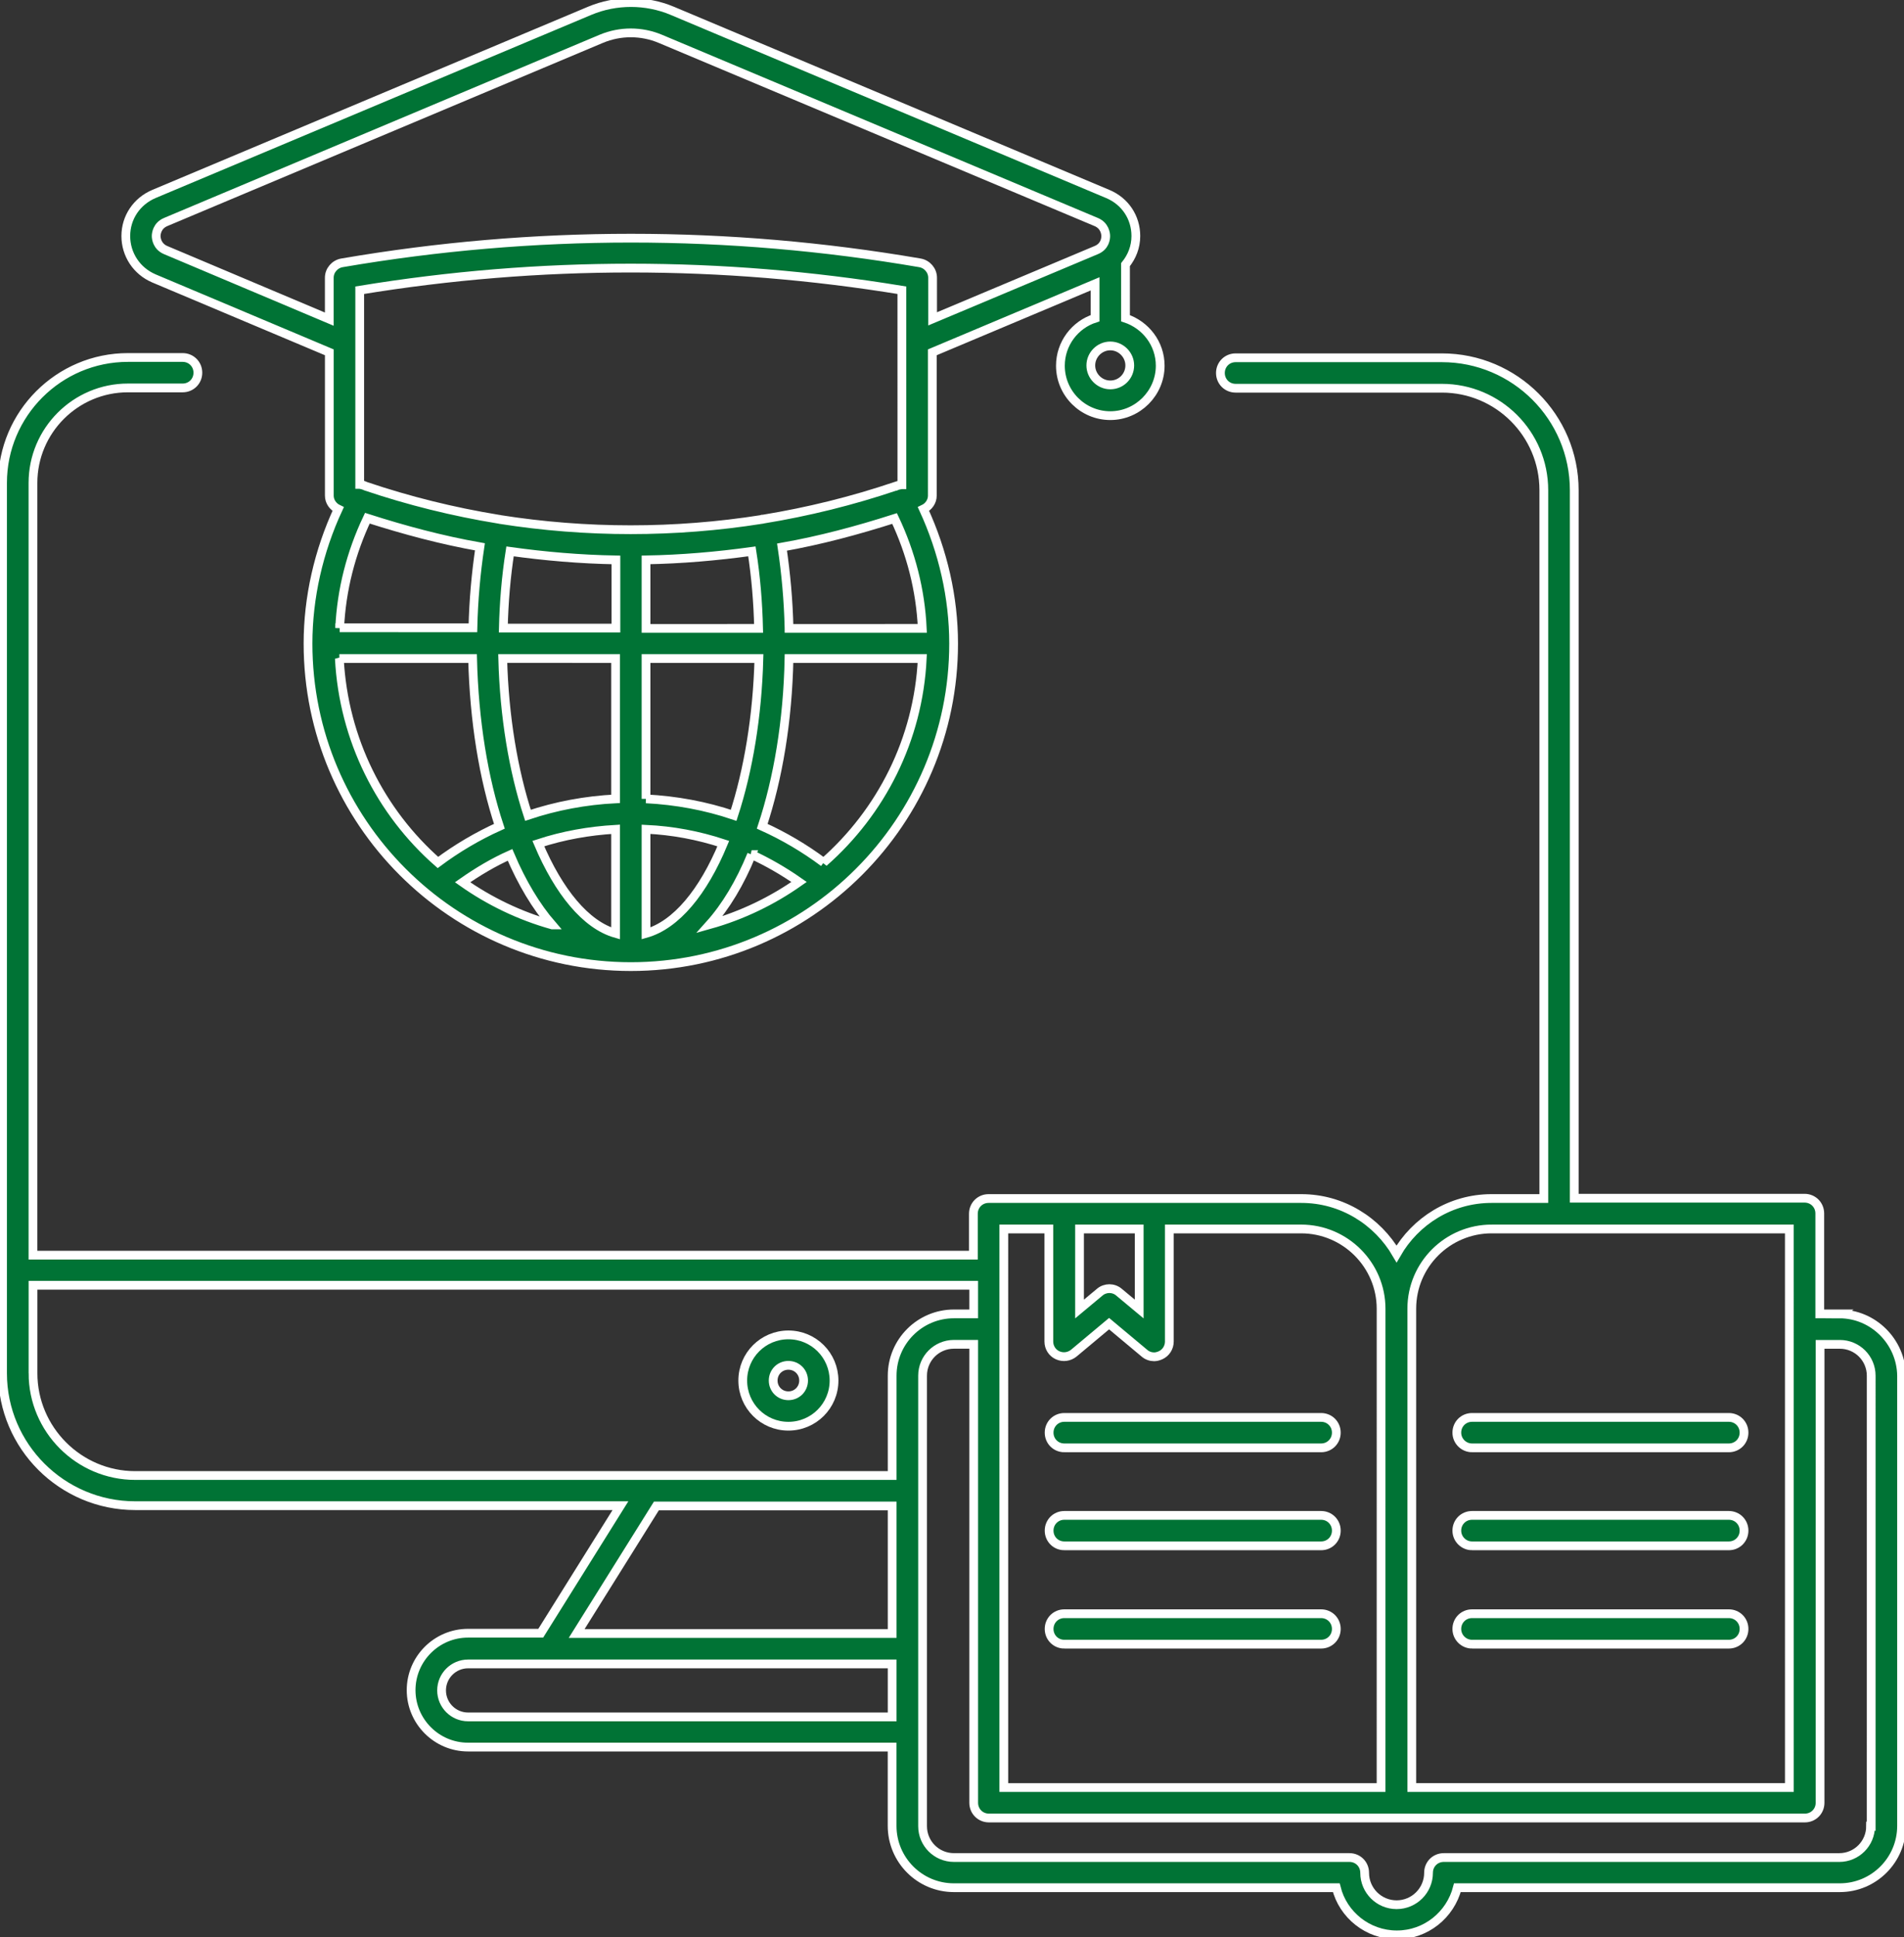
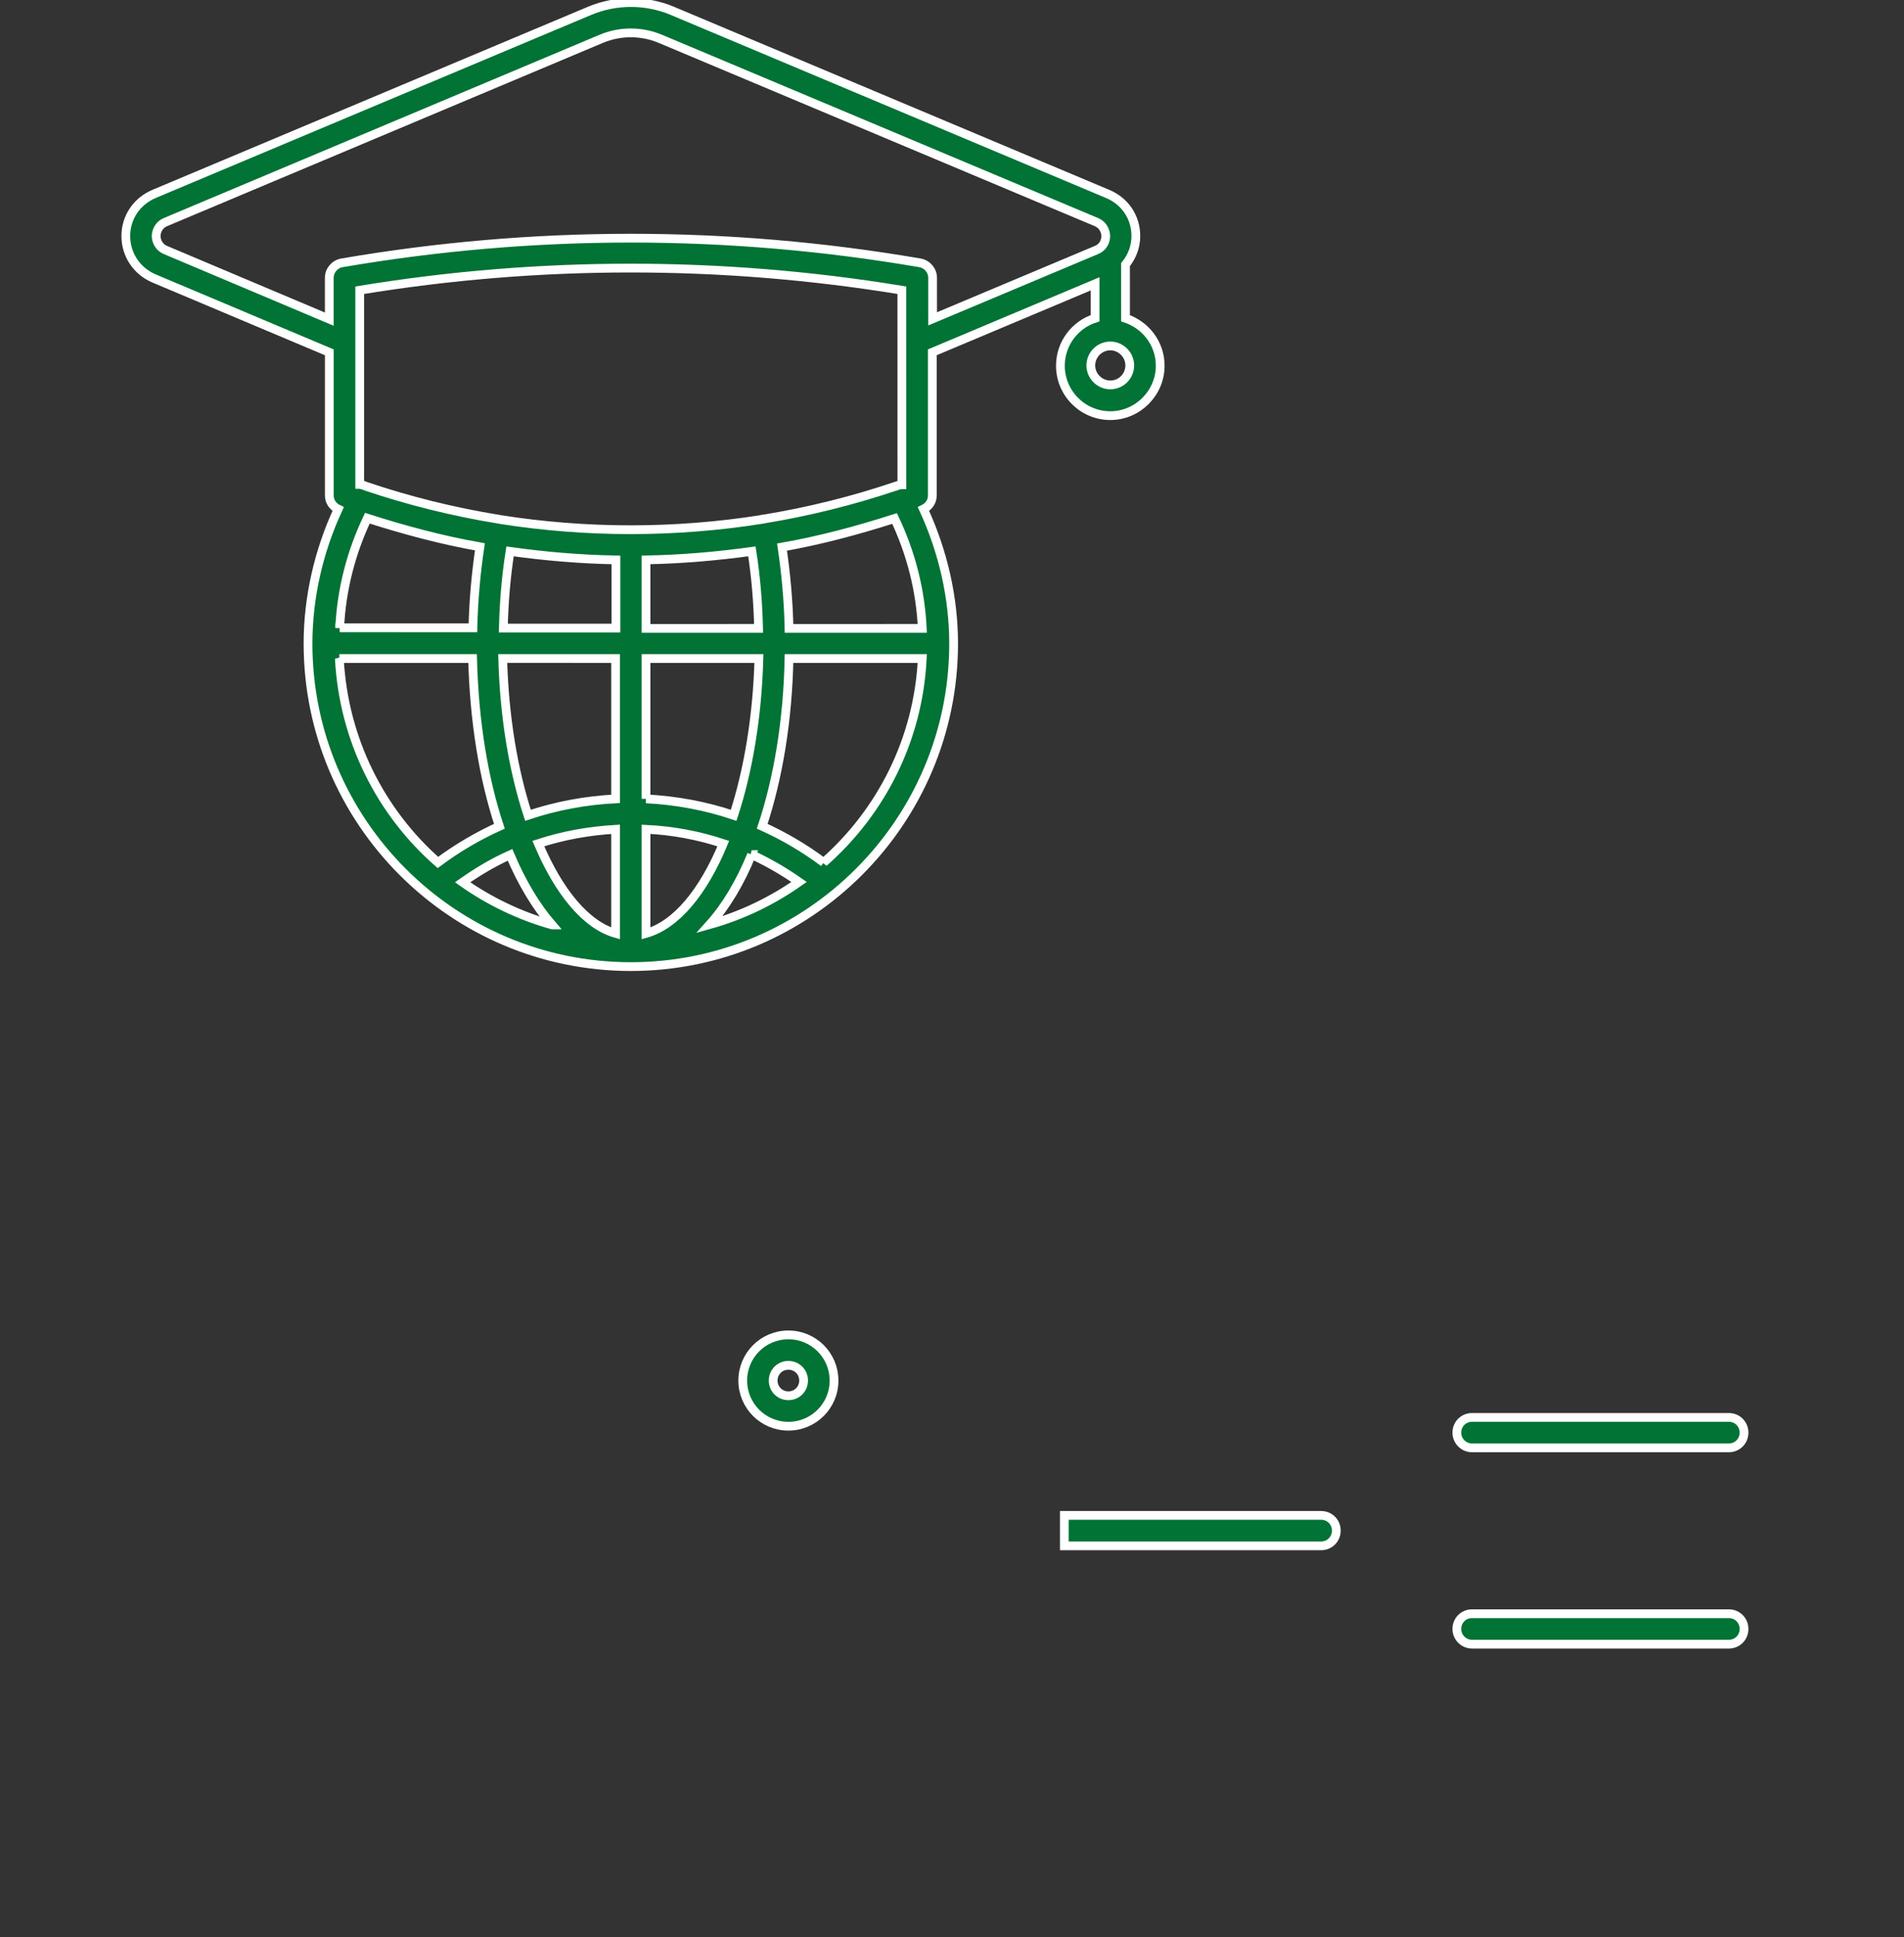
<svg xmlns="http://www.w3.org/2000/svg" xmlns:ns1="http://sodipodi.sourceforge.net/DTD/sodipodi-0.dtd" xmlns:ns2="http://www.inkscape.org/namespaces/inkscape" width="1303.543pt" height="1325.656pt" version="1.1" viewBox="0 0 1303.543 1325.656" id="svg52" ns1:docname="education.svg" ns2:version="1.2.1 (9c6d41e410, 2022-07-14)" xml:space="preserve">
  <rect x="0" y="0" width="1303.543" height="1325.656" fill="#333333" stroke="none" />
  <defs id="defs56" />
  <ns1:namedview id="namedview54" pagecolor="#ffffff" bordercolor="#666666" borderopacity="1.0" ns2:pageshadow="2" ns2:pageopacity="0.0" ns2:pagecheckerboard="0" ns2:document-units="pt" showgrid="false" ns2:zoom="0.26342011" ns2:cx="772.53024" ns2:cy="876.92621" ns2:window-width="1491" ns2:window-height="835" ns2:window-x="0" ns2:window-y="0" ns2:window-maximized="1" ns2:current-layer="g2511" ns2:showpageshadow="0" ns2:deskcolor="#d1d1d1" />
  <g fill="#007335" id="g50" transform="translate(-37.278,31.277)">
    <g id="g964">
      <g id="g2355">
        <g id="g2511">
          <g fill="#176735" id="g28" transform="matrix(2.685,0,0,2.685,1.537,-55.77)" style="fill:#007335;fill-opacity:1;stroke:#ffffff;stroke-opacity:1;stroke-width:2.235;stroke-dasharray:none">
-             <path d="m 284.7,378.11 h 65.473 c 2.172,0 3.879,-1.707 3.879,-3.879 0,-2.172 -1.707,-3.879 -3.879,-3.879 H 284.7 c -2.172,0 -3.879,1.707 -3.879,3.879 0,2.172 1.707,3.879 3.879,3.879 z" id="path2-3" style="stroke:#ffffff;stroke-width:2.235;stroke-miterlimit:4;stroke-dasharray:none;stroke-opacity:1;fill:#007335;fill-opacity:1" />
-             <path d="m 284.7,403.08 h 65.473 c 2.172,0 3.879,-1.707 3.879,-3.879 0,-2.172 -1.707,-3.879 -3.879,-3.879 H 284.7 c -2.172,0 -3.879,1.707 -3.879,3.879 0,2.176 1.707,3.879 3.879,3.879 z" id="path4" style="stroke:#ffffff;stroke-width:2.235;stroke-miterlimit:4;stroke-dasharray:none;stroke-opacity:1;fill:#007335;fill-opacity:1" />
-             <path d="m 284.7,428.14 h 65.473 c 2.172,0 3.879,-1.707 3.879,-3.879 0,-2.172 -1.707,-3.879 -3.879,-3.879 H 284.7 c -2.172,0 -3.879,1.707 -3.879,3.879 0,2.172 1.707,3.879 3.879,3.879 z" id="path6" style="stroke:#ffffff;stroke-width:2.235;stroke-miterlimit:4;stroke-dasharray:none;stroke-opacity:1;fill:#007335;fill-opacity:1" />
+             <path d="m 284.7,403.08 h 65.473 c 2.172,0 3.879,-1.707 3.879,-3.879 0,-2.172 -1.707,-3.879 -3.879,-3.879 H 284.7 z" id="path4" style="stroke:#ffffff;stroke-width:2.235;stroke-miterlimit:4;stroke-dasharray:none;stroke-opacity:1;fill:#007335;fill-opacity:1" />
            <path d="m 388.66,378.11 h 65.473 c 2.172,0 3.879,-1.707 3.879,-3.879 0,-2.172 -1.707,-3.879 -3.879,-3.879 H 388.66 c -2.172,0 -3.879,1.707 -3.879,3.879 0,2.172 1.781,3.879 3.879,3.879 z" id="path10" style="stroke:#ffffff;stroke-width:2.235;stroke-miterlimit:4;stroke-dasharray:none;stroke-opacity:1;fill:#007335;fill-opacity:1" />
-             <path d="m 388.66,403.08 h 65.473 c 2.172,0 3.879,-1.707 3.879,-3.879 0,-2.172 -1.707,-3.879 -3.879,-3.879 H 388.66 c -2.172,0 -3.879,1.707 -3.879,3.879 0,2.176 1.781,3.879 3.879,3.879 z" id="path12" style="stroke:#ffffff;stroke-width:2.235;stroke-miterlimit:4;stroke-dasharray:none;stroke-opacity:1;fill:#007335;fill-opacity:1" />
            <path d="m 388.66,428.14 h 65.473 c 2.172,0 3.879,-1.707 3.879,-3.879 0,-2.172 -1.707,-3.879 -3.879,-3.879 H 388.66 c -2.172,0 -3.879,1.707 -3.879,3.879 0,2.172 1.781,3.879 3.879,3.879 z" id="path16" style="stroke:#ffffff;stroke-width:2.235;stroke-miterlimit:4;stroke-dasharray:none;stroke-opacity:1;fill:#007335;fill-opacity:1" />
-             <path d="m 482.37,343.97 h -5.043 v -25.602 c 0,-2.172 -1.707,-3.879 -3.879,-3.879 h -58.727 v -180.44 c 0,-18.617 -15.129,-33.746 -33.746,-33.746 h -52.598 c -2.172,0 -3.879,1.707 -3.879,3.879 0,2.172 1.707,3.879 3.879,3.879 h 52.598 c 14.352,0 25.988,11.637 25.988,25.988 v 180.52 h -13.344 c -10.395,0 -19.395,5.742 -24.203,14.117 -4.887,-8.379 -13.887,-14.117 -24.281,-14.117 h -79.746 c -2.172,0 -3.879,1.707 -3.879,3.879 v 10.551 h -239.79 v -196.81 c 0,-13.344 10.859,-24.203 24.203,-24.203 h 13.965 c 2.172,0 3.879,-1.707 3.879,-3.879 0,-2.172 -1.707,-3.879 -3.879,-3.879 h -13.965 c -17.609,0 -31.961,14.352 -31.961,31.961 v 226.91 c 0,18.617 15.203,33.746 33.824,33.746 h 123.73 l -20.324,32.504 h -18.543 c -7.992,0 -14.508,6.516 -14.508,14.508 0,7.992 6.516,14.508 14.508,14.508 h 108.14 v 20.094 c 0,8.688 7.059,15.746 15.746,15.746 h 97.512 c 1.707,6.902 7.992,12.023 15.438,12.023 7.449,0 13.652,-5.121 15.438,-12.023 h 97.512 c 8.688,0 15.746,-7.059 15.746,-15.746 v -114.81 c -0.152,-8.613 -7.211,-15.672 -15.82,-15.672 z m -88.672,-21.645 h 75.867 l 0.004,142.35 h -96.273 v -122.03 c 0,-11.25 9.156,-20.324 20.402,-20.324 z m -89.91,0 v 20.402 l -5.121,-4.266 c -0.699,-0.621 -1.629,-0.93 -2.484,-0.93 -0.852,0 -1.785,0.309 -2.484,0.93 l -5.121,4.266 v -20.402 z m -34.52,0 h 11.48 v 28.703 c 0,1.473 0.852,2.871 2.25,3.492 1.395,0.621 2.949,0.387 4.113,-0.543 l 9,-7.523 9,7.523 c 0.699,0.621 1.629,0.93 2.484,0.93 0.543,0 1.086,-0.156 1.629,-0.387 1.395,-0.621 2.25,-2.016 2.25,-3.492 v -28.703 h 33.59 c 11.25,0 20.402,9.152 20.402,20.324 l -0.004,122.03 h -96.195 z m -247.54,36.77 v -22.418 h 239.86 v 7.293 h -5.043 c -8.688,0 -15.746,7.059 -15.746,15.746 v 25.445 H 47.789 c -14.352,0 -26.062,-11.715 -26.062,-26.066 z m 158.95,33.824 h 60.121 v 32.504 H 160.35 Z m -48.02,53.758 c -3.723,0 -6.75,-3.027 -6.75,-6.75 0,-3.723 3.027,-6.75 6.75,-6.75 h 108.14 v 13.5 z m 357.62,27.852 c 0,4.422 -3.57,7.992 -7.992,7.992 l -100.84,-0.004 c -2.172,0 -3.879,1.707 -3.879,3.879 0,4.5 -3.644,8.145 -8.145,8.145 -4.5,0 -8.145,-3.644 -8.145,-8.145 0,-2.172 -1.707,-3.879 -3.879,-3.879 h -100.85 c -4.422,0 -7.992,-3.57 -7.992,-7.992 v -114.81 c 0,-4.422 3.57,-7.992 7.992,-7.992 h 5.043 v 116.84 c 0,2.172 1.707,3.879 3.879,3.879 h 208.05 c 2.172,0 3.879,-1.707 3.879,-3.879 l 0.004,-116.83 h 5.043 c 4.422,0 7.992,3.57 7.992,7.992 l -0.004,114.81 z" id="path20" style="stroke:#ffffff;stroke-width:2.235;stroke-miterlimit:4;stroke-dasharray:none;stroke-opacity:1;fill:#007335;fill-opacity:1" />
            <path d="m 214.34,349.32 c -6.438,0 -11.637,5.199 -11.637,11.637 0,6.438 5.199,11.637 11.637,11.637 6.438,0 11.637,-5.199 11.637,-11.637 -0.004,-6.441 -5.199,-11.637 -11.637,-11.637 z m 0,15.516 c -2.172,0 -3.879,-1.707 -3.879,-3.879 0,-2.172 1.707,-3.879 3.879,-3.879 2.172,0 3.879,1.707 3.879,3.879 -0.004,2.172 -1.707,3.879 -3.879,3.879 z" id="path22-6" style="stroke:#ffffff;stroke-width:2.235;stroke-miterlimit:4;stroke-dasharray:none;stroke-opacity:1;fill:#007335;fill-opacity:1" />
            <path d="m 52.52,80.059 44.762,18.852 v 36.539 c 0,1.473 0.93,2.793 2.25,3.414 -4.965,10.707 -7.68,22.496 -7.68,34.289 0,45.383 36.926,82.309 82.309,82.309 45.383,0 82.309,-36.926 82.309,-82.309 0,-11.793 -2.715,-23.504 -7.68,-34.289 1.32,-0.621 2.25,-1.938 2.25,-3.414 V 98.911 l 41.504,-17.453 v 8.766 c -5.121,1.629 -8.844,6.438 -8.844,12.102 0,7.059 5.742,12.723 12.723,12.723 6.981,0 12.723,-5.742 12.723,-12.723 0,-5.664 -3.723,-10.395 -8.844,-12.102 l -0.004,-13.656 c 1.629,-2.016 2.637,-4.5 2.637,-7.293 0,-4.731 -2.715,-8.844 -7.137,-10.707 l -111.09,-46.699 c -6.672,-2.793 -14.352,-2.793 -21.023,0 L 52.526,58.572 c -4.344,1.859 -7.137,5.973 -7.137,10.703 0,4.734 2.793,8.922 7.137,10.785 z m 161.98,89.133 c -0.156,-6.981 -0.777,-13.887 -1.785,-20.637 9.695,-1.707 19.238,-4.266 28.703,-7.293 4.188,8.844 6.594,18.23 7.059,28.004 l -33.977,0.004 z m -114.58,0 c 0.465,-9.773 2.871,-19.16 7.059,-28.004 9.465,3.027 19.008,5.586 28.703,7.293 -1.008,6.75 -1.629,13.652 -1.785,20.637 l -33.977,-0.004 z m 43.441,-19.547 c 8.922,1.242 17.922,2.016 26.996,2.172 v 17.379 h -28.703 c 0.156,-6.598 0.699,-13.113 1.707,-19.551 z m 26.918,27.305 v 35.762 c -7.68,0.387 -15.129,1.785 -22.344,4.188 -3.723,-11.402 -6.051,-25.133 -6.438,-39.953 z m 0,43.52 v 26.531 c -7.602,-2.172 -14.508,-10.629 -19.703,-22.887 6.363,-2.09 12.957,-3.254 19.703,-3.644 z m -16.211,24.359 c -8.301,-2.328 -15.98,-6.051 -22.809,-10.859 3.879,-2.715 7.914,-5.121 12.102,-6.981 3.027,7.137 6.672,13.188 10.707,17.84 z m 23.969,2.172 v -26.531 c 6.75,0.309 13.344,1.551 19.703,3.644 -5.117,12.336 -12.023,20.715 -19.703,22.887 z m 26.922,-20.09 c 4.188,1.938 8.223,4.266 12.102,6.981 -6.828,4.809 -14.508,8.535 -22.809,10.859 4.109,-4.574 7.758,-10.625 10.707,-17.84 z m -26.922,-14.199 v -35.762 h 28.781 c -0.387,14.738 -2.715,28.547 -6.438,39.953 -7.137,-2.406 -14.664,-3.801 -22.344,-4.191 z m 0,-43.52 v -17.379 c 9,-0.156 17.996,-0.93 26.996,-2.172 1.008,6.438 1.551,12.957 1.707,19.625 l -28.703,0.004 z m 65.242,-36.535 h -0.078 c -0.543,0.078 -1.008,0.156 -1.473,0.387 h -0.078 c -11.016,3.723 -22.344,6.516 -33.746,8.379 h -0.234 c -0.078,0 -0.078,0 -0.156,0.078 -22.109,3.492 -44.684,3.492 -66.793,0 -0.078,0 -0.078,-0.078 -0.156,-0.078 h -0.234 c -11.402,-1.863 -22.73,-4.656 -33.746,-8.379 -0.465,-0.234 -1.008,-0.387 -1.473,-0.465 h -0.078 v -49.492 c 45.848,-7.523 92.316,-7.523 138.24,0 z m -143.44,44.293 h 33.977 c 0.387,15.902 2.793,30.566 6.828,42.746 -5.508,2.484 -10.781,5.586 -15.672,9.23 -14.582,-12.801 -24.047,-31.262 -25.133,-51.977 z m 123.5,51.977 c -4.887,-3.644 -10.164,-6.75 -15.672,-9.23 4.035,-12.18 6.516,-26.84 6.828,-42.746 h 33.977 c -1.008,20.715 -10.547,39.176 -25.133,51.977 z m 73.078,-121.71 c -2.715,0 -4.965,-2.25 -4.965,-4.965 0,-2.715 2.25,-4.965 4.965,-4.965 2.715,0 4.965,2.25 4.965,4.965 0,2.715 -2.172,4.965 -4.965,4.965 z m -240.88,-41.504 111.09,-46.699 c 4.809,-2.016 10.238,-2.016 15.051,0 l 111.17,46.699 c 2.172,0.93 2.406,2.949 2.406,3.57 0,0.621 -0.156,2.637 -2.406,3.57 l -41.734,17.531 -0.004,-10.477 c 0,-1.863 -1.395,-3.492 -3.258,-3.801 -48.871,-8.379 -98.445,-8.379 -147.32,0 -1.863,0.309 -3.258,1.938 -3.258,3.801 v 10.551 l -41.738,-17.609 c -2.172,-0.93 -2.402,-2.949 -2.402,-3.57 0,-0.617 0.23,-2.637 2.402,-3.566 z" id="path26" style="stroke:#ffffff;stroke-width:2.235;stroke-miterlimit:4;stroke-dasharray:none;stroke-opacity:1;fill:#007335;fill-opacity:1" />
          </g>
        </g>
      </g>
    </g>
  </g>
</svg>